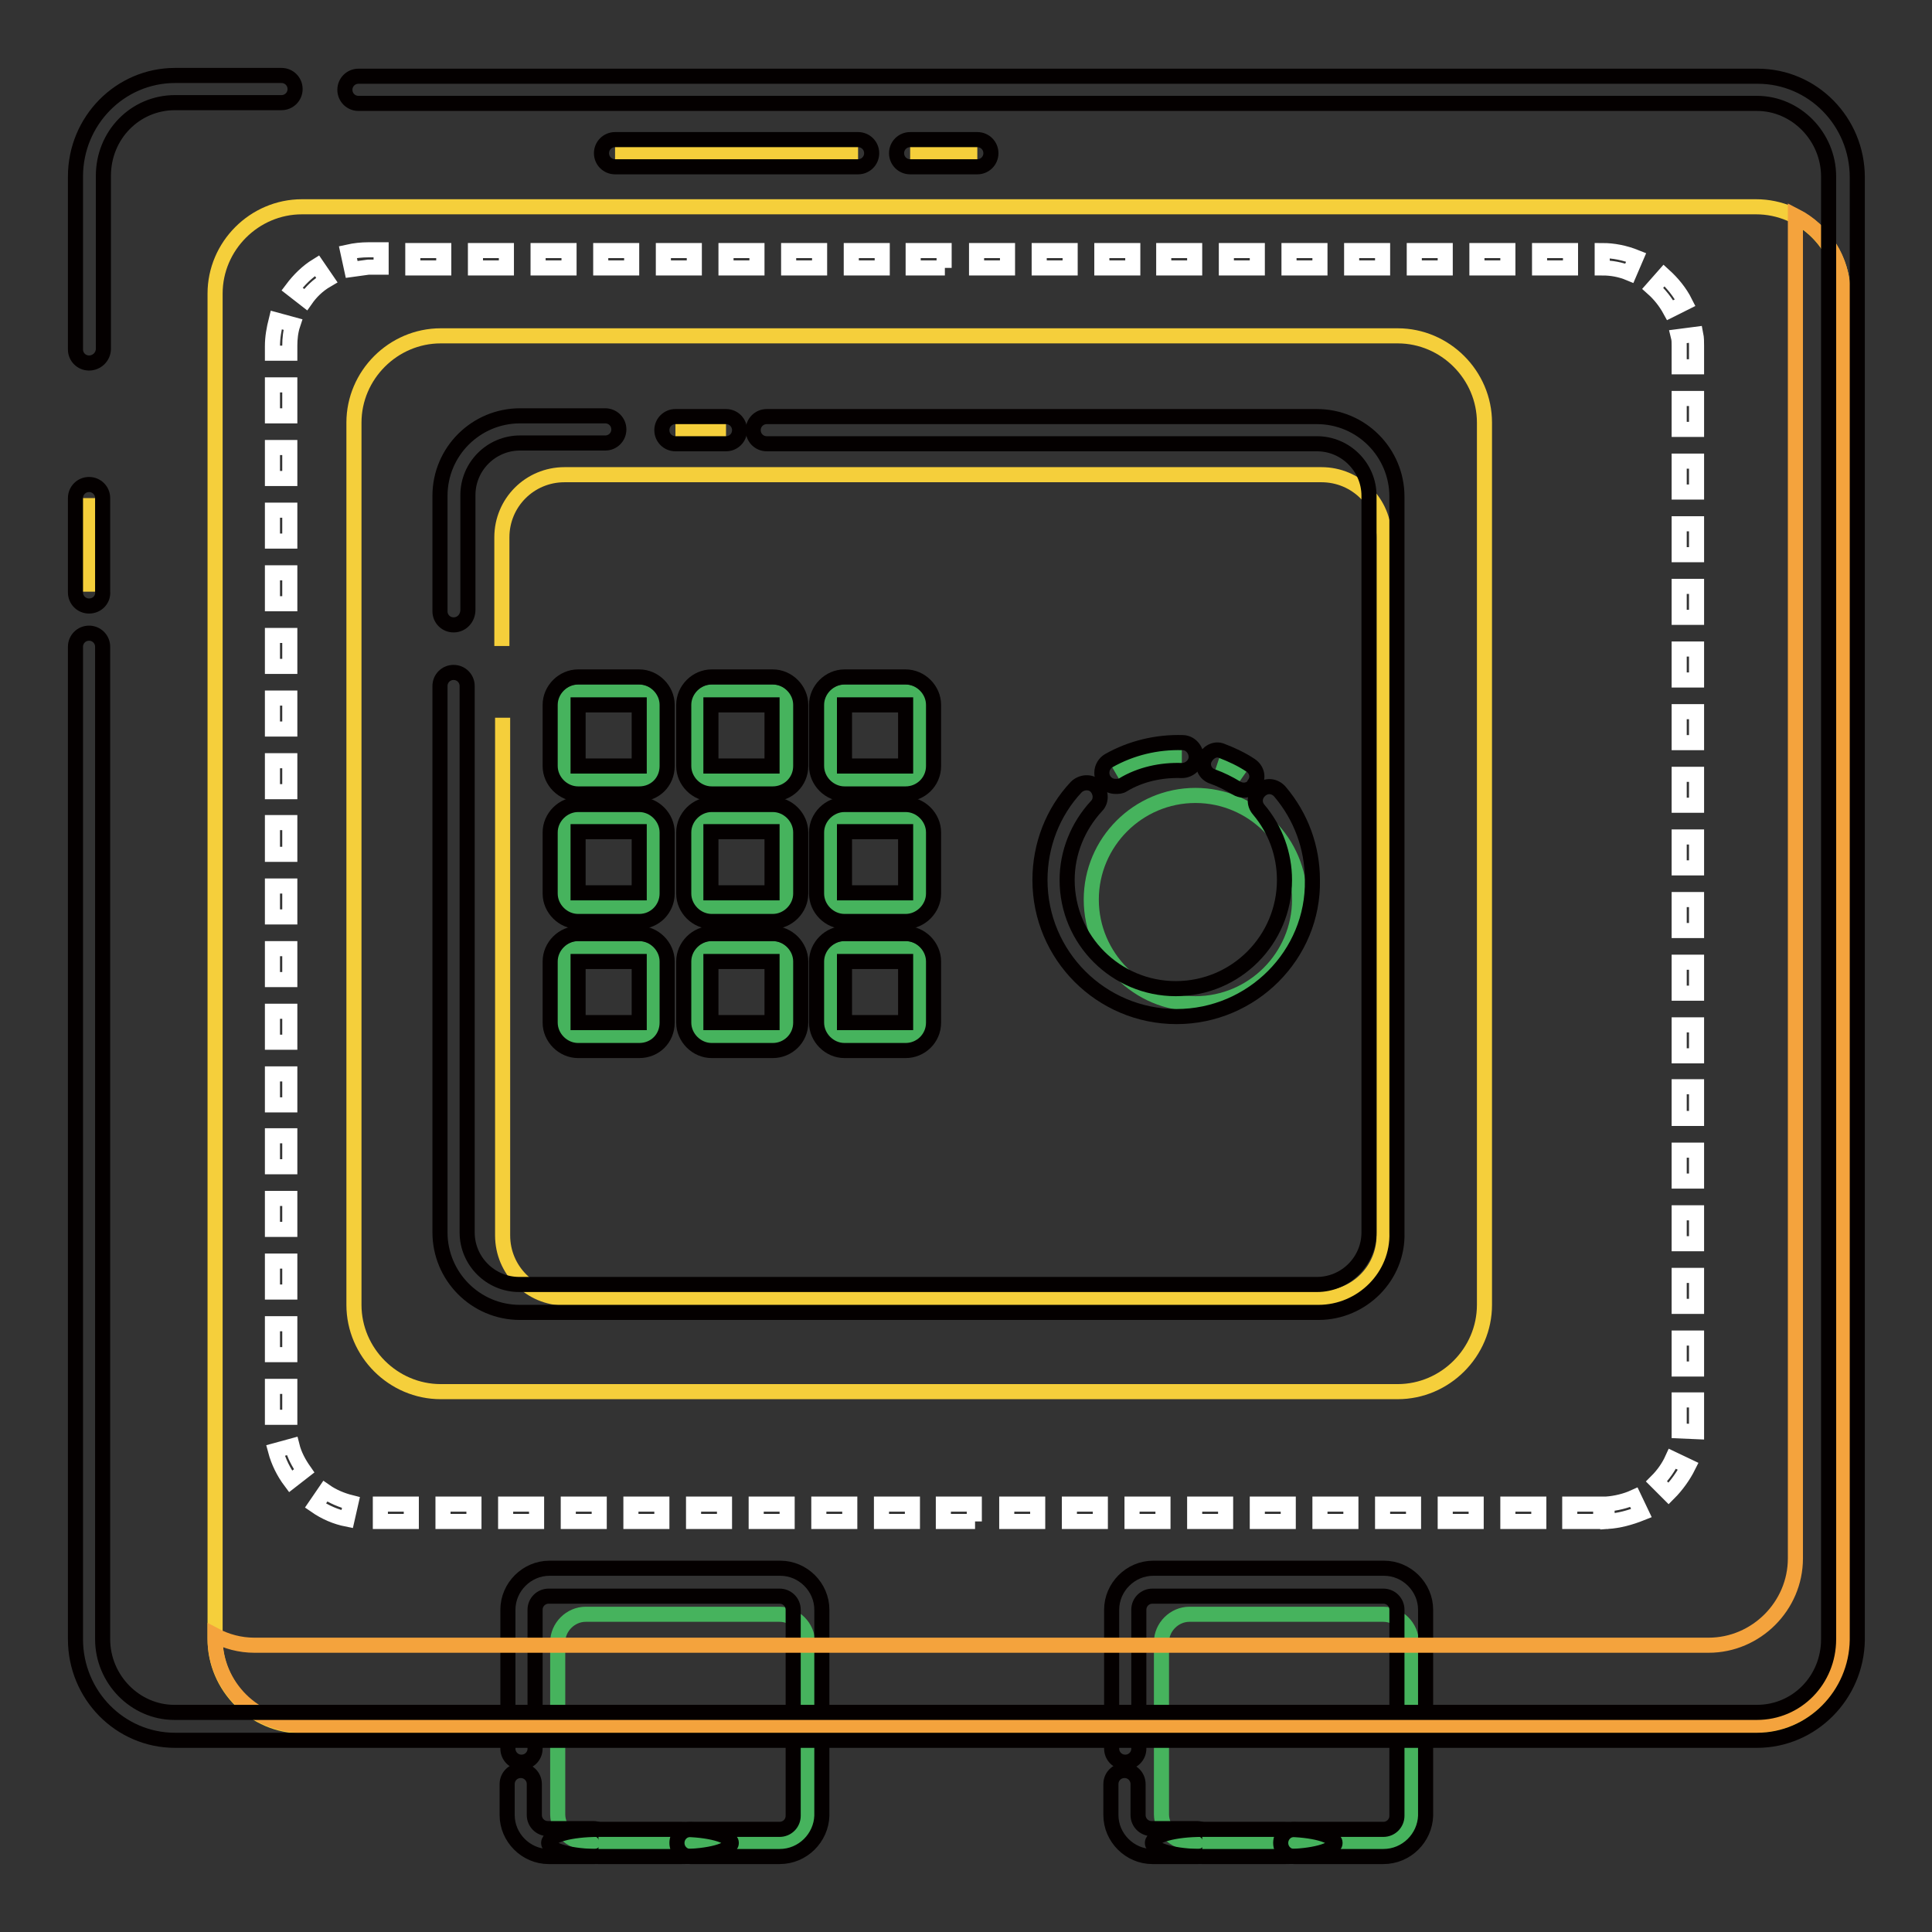
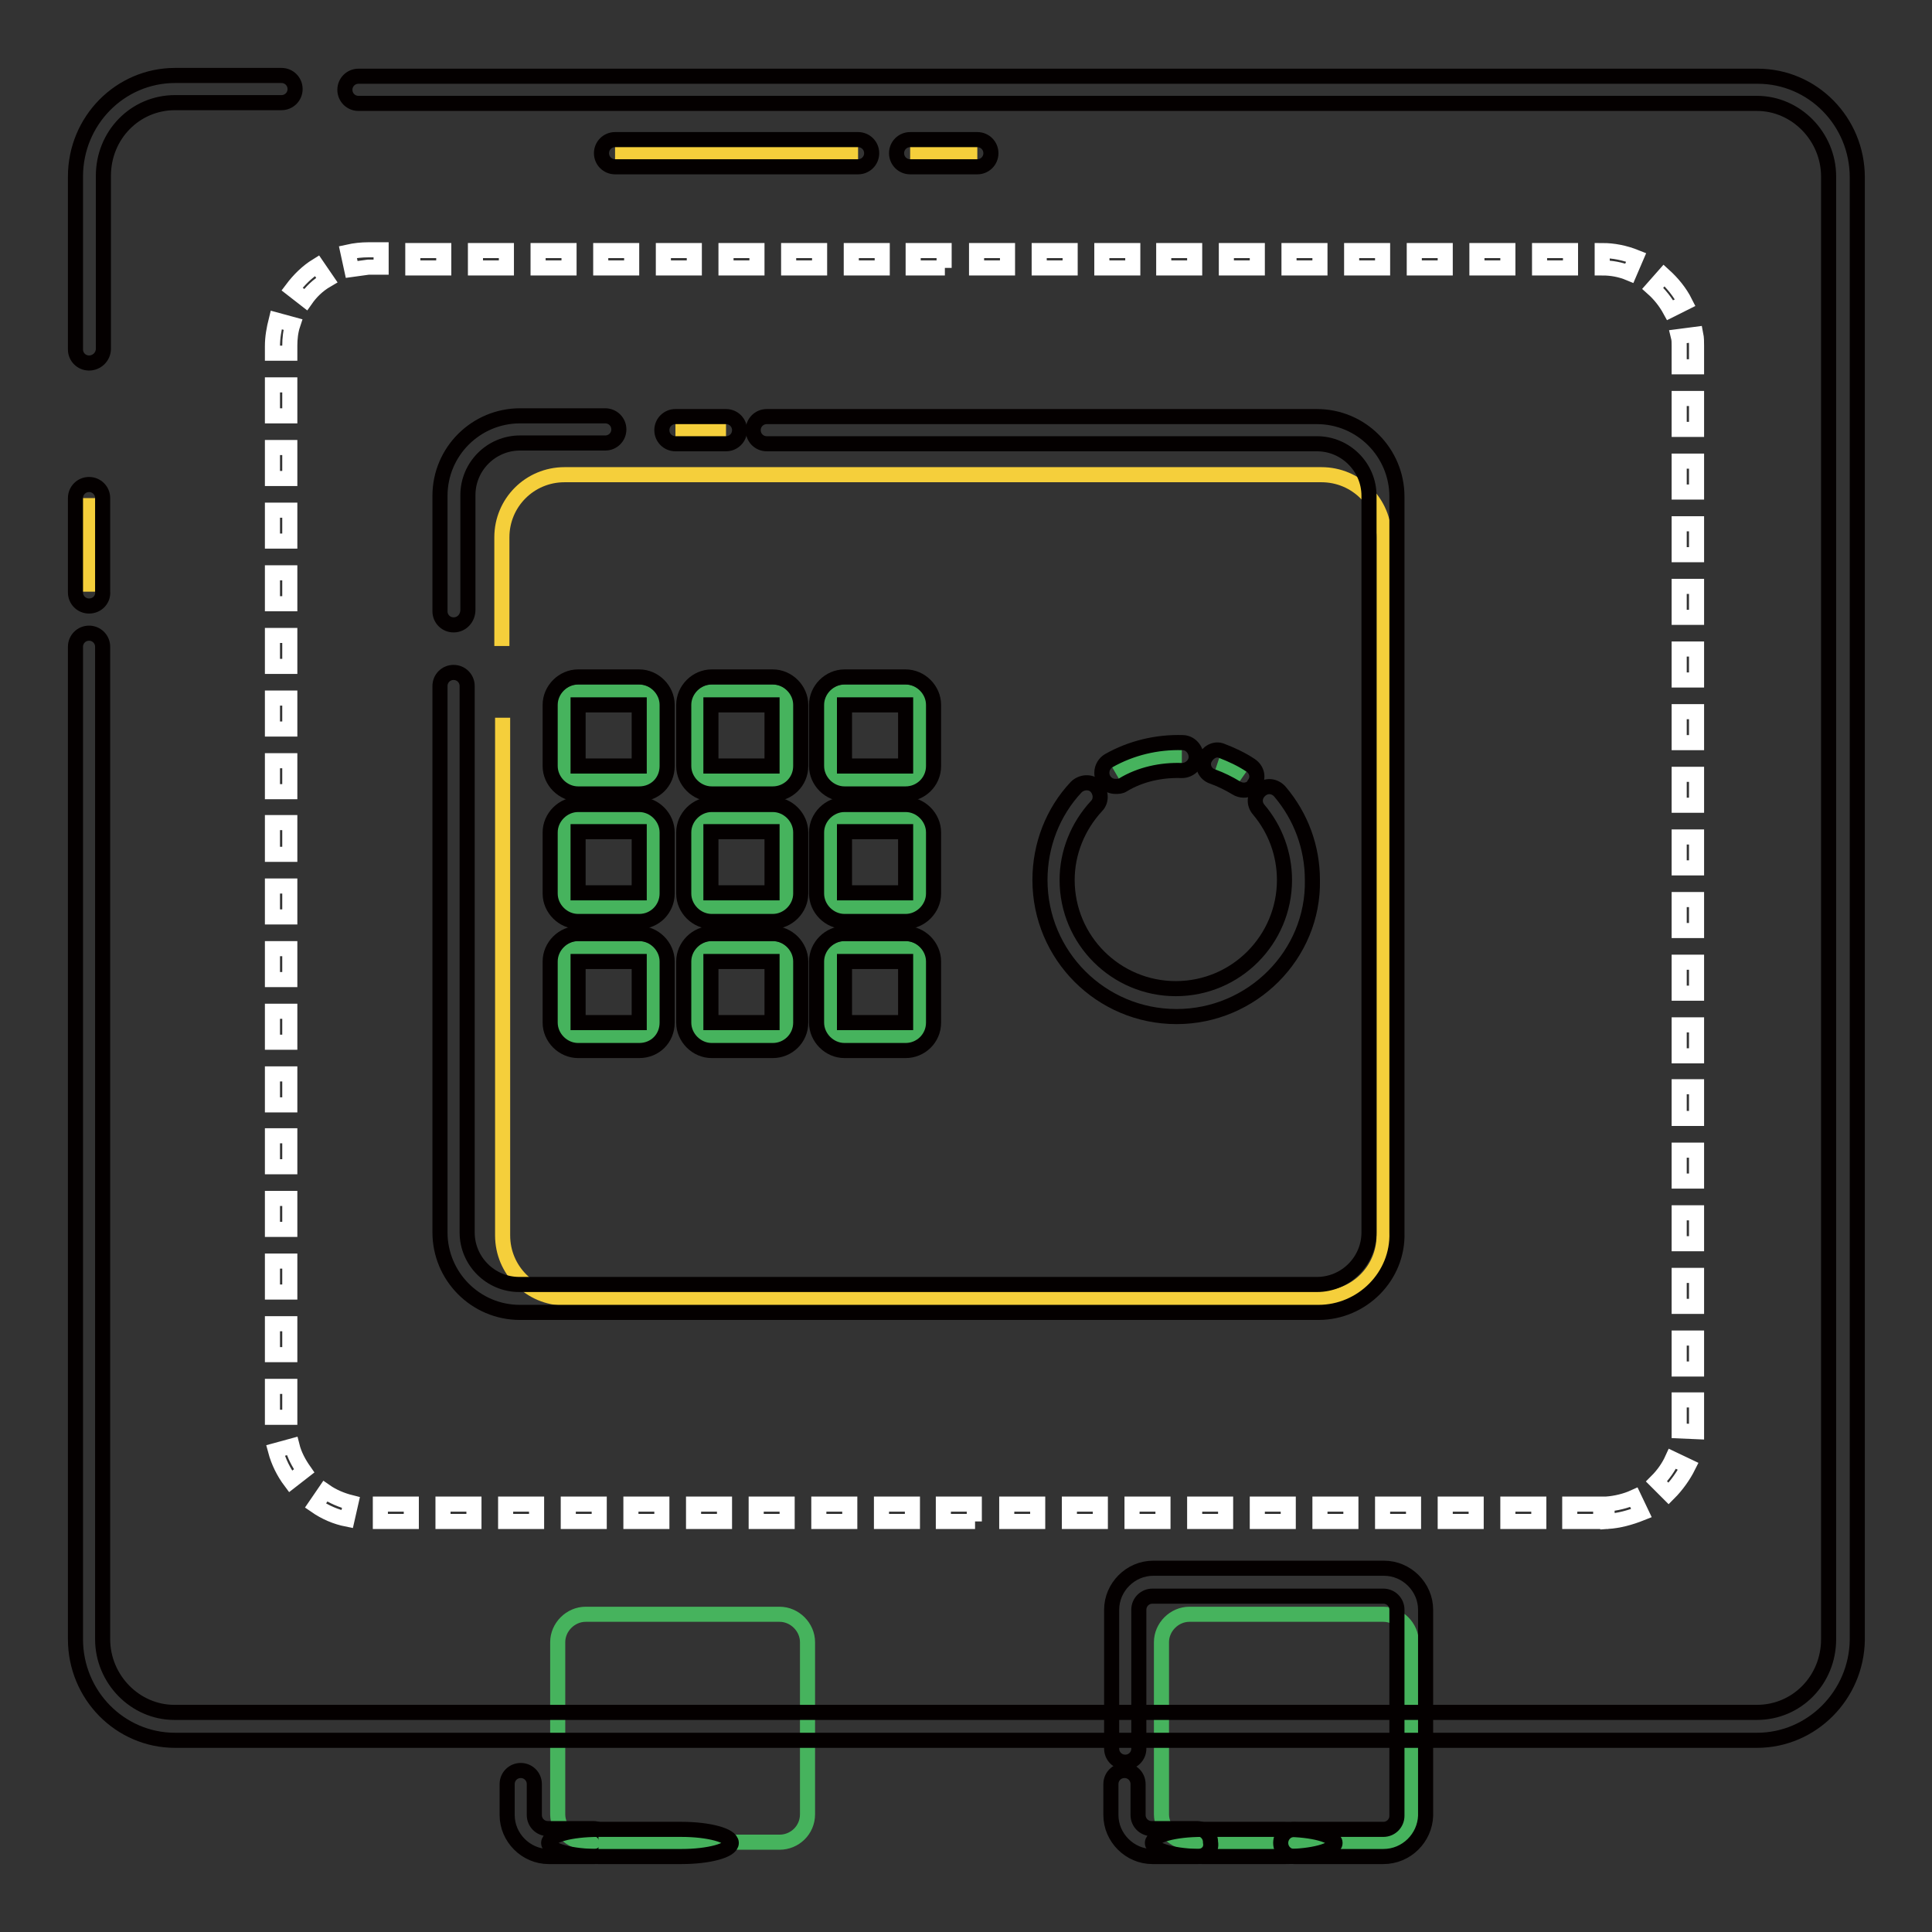
<svg xmlns="http://www.w3.org/2000/svg" version="1.1" x="0px" y="0px" viewBox="0 0 256 256" enable-background="new 0 0 256 256" xml:space="preserve">
  <rect x="0" y="0" width="256" height="256" fill="#333333" stroke="none" />
  <g>
    <path stroke-width="2" fill-opacity="0" stroke="#46b35d" d="M103.3,244.1H77.6c-2,0-3.7-1.7-3.7-3.7v-22.8c0-2,1.7-3.7,3.7-3.7h25.7c2,0,3.7,1.7,3.7,3.7v22.8 C107,242.5,105.3,244.1,103.3,244.1z" />
    <path stroke-width="2" fill-opacity="0" stroke="#040000" d="M78.7,246h-6c-3,0-5.5-2.5-5.5-5.5v-4.1c0-1,0.8-1.8,1.8-1.8s1.8,0.8,1.8,1.8v4.1c0,1,0.8,1.8,1.8,1.8h6 c1,0,1.8,0.8,1.8,1.8C80.6,245.2,79.8,246,78.7,246z" />
    <path stroke-width="2" fill-opacity="0" stroke="#46b35d" d="M90.3,244.1h-11" />
    <path stroke-width="2" fill-opacity="0" stroke="#040000" d="M90.3,246h-11c-3.6,0-6.6-0.8-6.6-1.8c0-1,2.9-1.8,6.6-1.8h11c3.6,0,6.6,0.8,6.6,1.8 C96.9,245.2,93.9,246,90.3,246z" />
-     <path stroke-width="2" fill-opacity="0" stroke="#040000" d="M103.3,246H91.5c-1,0-1.8-0.8-1.8-1.8c0-1,0.8-1.8,1.8-1.8h11.8c1,0,1.8-0.8,1.8-1.8v-27.3 c0-1-0.8-1.8-1.8-1.8H72.7c-1,0-1.8,0.8-1.8,1.8v18.4c0,1-0.8,1.8-1.8,1.8s-1.8-0.8-1.8-1.8v-18.4c0-3,2.5-5.5,5.5-5.5h30.6 c3,0,5.5,2.5,5.5,5.5v27.3C108.8,243.5,106.4,246,103.3,246z" />
    <path stroke-width="2" fill-opacity="0" stroke="#46b35d" d="M183.3,244.1h-25.7c-2,0-3.7-1.7-3.7-3.7v-22.8c0-2,1.7-3.7,3.7-3.7h25.7c2,0,3.7,1.7,3.7,3.7v22.8 C187,242.5,185.3,244.1,183.3,244.1z" />
    <path stroke-width="2" fill-opacity="0" stroke="#040000" d="M158.7,246h-6c-3,0-5.5-2.5-5.5-5.5v-4.1c0-1,0.8-1.8,1.8-1.8c1,0,1.8,0.8,1.8,1.8v4.1c0,1,0.8,1.8,1.8,1.8 h6c1,0,1.8,0.8,1.8,1.8C160.6,245.2,159.8,246,158.7,246z" />
-     <path stroke-width="2" fill-opacity="0" stroke="#46b35d" d="M170.3,244.1h-11" />
    <path stroke-width="2" fill-opacity="0" stroke="#040000" d="M170.3,246h-11c-3.6,0-6.6-0.8-6.6-1.8c0-1,2.9-1.8,6.6-1.8h11c3.6,0,6.6,0.8,6.6,1.8 C176.9,245.2,173.9,246,170.3,246z" />
    <path stroke-width="2" fill-opacity="0" stroke="#040000" d="M183.3,246h-11.8c-1,0-1.8-0.8-1.8-1.8c0-1,0.8-1.8,1.8-1.8h11.8c1,0,1.8-0.8,1.8-1.8v-27.3 c0-1-0.8-1.8-1.8-1.8h-30.6c-1,0-1.8,0.8-1.8,1.8v18.4c0,1-0.8,1.8-1.8,1.8c-1,0-1.8-0.8-1.8-1.8v-18.4c0-3,2.5-5.5,5.5-5.5h30.6 c3,0,5.5,2.5,5.5,5.5v27.3C188.8,243.5,186.4,246,183.3,246z" />
-     <path stroke-width="2" fill-opacity="0" stroke="#f5cf3b" d="M232.7,27.4H40c-6.3,0-11.5,5.2-11.5,11.5v178.3c0,6.3,5.2,11.5,11.5,11.5h192.7c6.3,0,11.5-5.2,11.5-11.5 V38.9C244.2,32.6,239,27.4,232.7,27.4z M196.7,172.9c0,6.3-5.2,11.5-11.5,11.5H58.4c-6.3,0-11.5-5.2-11.5-11.5V56 c0-6.3,5.2-11.5,11.5-11.5h126.8c6.3,0,11.5,5.2,11.5,11.5L196.7,172.9L196.7,172.9z" />
    <path stroke-width="2" fill-opacity="0" stroke="#f5cf3b" d="M66.5,85.6V71.2c0-4.6,3.7-8.3,8.3-8.3h100.3c4.6,0,8.3,3.7,8.3,8.3v92.5c0,4.6-3.7,8.3-8.3,8.3H74.9 c-4.6,0-8.3-3.7-8.3-8.3V95.1" />
    <path stroke-width="2" fill-opacity="0" stroke="#040000" d="M174.7,173.9H68.9c-5.9,0-10.6-4.8-10.6-10.6V90.9c0-1,0.8-1.8,1.8-1.8s1.8,0.8,1.8,1.8v72.4 c0,3.8,3.1,6.9,6.9,6.9h105.7c3.8,0,6.9-3.1,6.9-6.9V65.7c0-3.8-3.1-6.9-6.9-6.9h-72.9c-1,0-1.8-0.8-1.8-1.8s0.8-1.8,1.8-1.8h72.9 c5.9,0,10.6,4.8,10.6,10.6v97.5C185.3,169.1,180.5,173.9,174.7,173.9L174.7,173.9z" />
    <path stroke-width="2" fill-opacity="0" stroke="#f5cf3b" d="M89.5,56.9h6.7" />
    <path stroke-width="2" fill-opacity="0" stroke="#040000" d="M96.2,58.8h-6.7c-1,0-1.8-0.8-1.8-1.8s0.8-1.8,1.8-1.8h6.7c1,0,1.8,0.8,1.8,1.8S97.2,58.8,96.2,58.8z" />
    <path stroke-width="2" fill-opacity="0" stroke="#040000" d="M60.1,82.8c-1,0-1.8-0.8-1.8-1.8V65.7c0-5.9,4.8-10.6,10.6-10.6h11.3c1,0,1.8,0.8,1.8,1.8s-0.8,1.8-1.8,1.8 H68.9c-3.8,0-6.9,3.1-6.9,6.9v15.2C62,81.9,61.2,82.8,60.1,82.8z" />
    <path stroke-width="2" fill-opacity="0" stroke="#46b35d" d="M84.7,103.4h-8.1c-1,0-1.8-0.8-1.8-1.8v-8.1c0-1,0.8-1.8,1.8-1.8h8.1c1,0,1.8,0.8,1.8,1.8v8.1 C86.6,102.6,85.8,103.4,84.7,103.4z" />
    <path stroke-width="2" fill-opacity="0" stroke="#040000" d="M84.7,105.2h-8.1c-2,0-3.7-1.7-3.7-3.7v-8.1c0-2,1.7-3.7,3.7-3.7h8.1c2,0,3.7,1.7,3.7,3.7v8.1 C88.4,103.6,86.8,105.2,84.7,105.2z M76.6,93.4v8.1h8.1v-8.1H76.6z" />
    <path stroke-width="2" fill-opacity="0" stroke="#46b35d" d="M102.4,103.4h-8.1c-1,0-1.8-0.8-1.8-1.8v-8.1c0-1,0.8-1.8,1.8-1.8h8.1c1,0,1.8,0.8,1.8,1.8v8.1 C104.2,102.6,103.4,103.4,102.4,103.4z" />
    <path stroke-width="2" fill-opacity="0" stroke="#040000" d="M102.4,105.2h-8.1c-2,0-3.7-1.7-3.7-3.7v-8.1c0-2,1.7-3.7,3.7-3.7h8.1c2,0,3.7,1.7,3.7,3.7v8.1 C106.1,103.6,104.4,105.2,102.4,105.2z M94.2,93.4v8.1h8.1v-8.1H94.2z" />
    <path stroke-width="2" fill-opacity="0" stroke="#46b35d" d="M120,103.4h-8.1c-1,0-1.8-0.8-1.8-1.8v-8.1c0-1,0.8-1.8,1.8-1.8h8.1c1,0,1.8,0.8,1.8,1.8v8.1 C121.8,102.6,121,103.4,120,103.4z" />
    <path stroke-width="2" fill-opacity="0" stroke="#040000" d="M120,105.2h-8.1c-2,0-3.7-1.7-3.7-3.7v-8.1c0-2,1.7-3.7,3.7-3.7h8.1c2,0,3.7,1.7,3.7,3.7v8.1 C123.7,103.6,122,105.2,120,105.2z M111.9,93.4v8.1h8.1v-8.1H111.9z" />
    <path stroke-width="2" fill-opacity="0" stroke="#46b35d" d="M84.7,120.2h-8.1c-1,0-1.8-0.8-1.8-1.8v-8.1c0-1,0.8-1.8,1.8-1.8h8.1c1,0,1.8,0.8,1.8,1.8v8.1 C86.6,119.4,85.8,120.2,84.7,120.2z" />
    <path stroke-width="2" fill-opacity="0" stroke="#040000" d="M84.7,122.1h-8.1c-2,0-3.7-1.7-3.7-3.7v-8.1c0-2,1.7-3.7,3.7-3.7h8.1c2,0,3.7,1.7,3.7,3.7v8.1 C88.4,120.4,86.8,122.1,84.7,122.1z M76.6,110.2v8.1h8.1v-8.1H76.6z" />
    <path stroke-width="2" fill-opacity="0" stroke="#46b35d" d="M102.4,120.2h-8.1c-1,0-1.8-0.8-1.8-1.8v-8.1c0-1,0.8-1.8,1.8-1.8h8.1c1,0,1.8,0.8,1.8,1.8v8.1 C104.2,119.4,103.4,120.2,102.4,120.2z" />
    <path stroke-width="2" fill-opacity="0" stroke="#040000" d="M102.4,122.1h-8.1c-2,0-3.7-1.7-3.7-3.7v-8.1c0-2,1.7-3.7,3.7-3.7h8.1c2,0,3.7,1.7,3.7,3.7v8.1 C106.1,120.4,104.4,122.1,102.4,122.1z M94.2,110.2v8.1h8.1v-8.1H94.2z" />
    <path stroke-width="2" fill-opacity="0" stroke="#46b35d" d="M120,120.2h-8.1c-1,0-1.8-0.8-1.8-1.8v-8.1c0-1,0.8-1.8,1.8-1.8h8.1c1,0,1.8,0.8,1.8,1.8v8.1 C121.8,119.4,121,120.2,120,120.2z" />
    <path stroke-width="2" fill-opacity="0" stroke="#040000" d="M120,122.1h-8.1c-2,0-3.7-1.7-3.7-3.7v-8.1c0-2,1.7-3.7,3.7-3.7h8.1c2,0,3.7,1.7,3.7,3.7v8.1 C123.7,120.4,122,122.1,120,122.1z M111.9,110.2v8.1h8.1v-8.1H111.9z" />
    <path stroke-width="2" fill-opacity="0" stroke="#46b35d" d="M84.7,137.4h-8.1c-1,0-1.8-0.8-1.8-1.8v-8.1c0-1,0.8-1.8,1.8-1.8h8.1c1,0,1.8,0.8,1.8,1.8v8.1 C86.6,136.6,85.8,137.4,84.7,137.4z" />
    <path stroke-width="2" fill-opacity="0" stroke="#040000" d="M84.7,139.2h-8.1c-2,0-3.7-1.7-3.7-3.7v-8.1c0-2,1.7-3.7,3.7-3.7h8.1c2,0,3.7,1.7,3.7,3.7v8.1 C88.4,137.6,86.8,139.2,84.7,139.2z M76.6,127.4v8.1h8.1v-8.1H76.6z" />
    <path stroke-width="2" fill-opacity="0" stroke="#46b35d" d="M102.4,137.4h-8.1c-1,0-1.8-0.8-1.8-1.8v-8.1c0-1,0.8-1.8,1.8-1.8h8.1c1,0,1.8,0.8,1.8,1.8v8.1 C104.2,136.6,103.4,137.4,102.4,137.4z" />
    <path stroke-width="2" fill-opacity="0" stroke="#040000" d="M102.4,139.2h-8.1c-2,0-3.7-1.7-3.7-3.7v-8.1c0-2,1.7-3.7,3.7-3.7h8.1c2,0,3.7,1.7,3.7,3.7v8.1 C106.1,137.6,104.4,139.2,102.4,139.2z M94.2,127.4v8.1h8.1v-8.1H94.2z" />
    <path stroke-width="2" fill-opacity="0" stroke="#46b35d" d="M120,137.4h-8.1c-1,0-1.8-0.8-1.8-1.8v-8.1c0-1,0.8-1.8,1.8-1.8h8.1c1,0,1.8,0.8,1.8,1.8v8.1 C121.8,136.6,121,137.4,120,137.4z" />
    <path stroke-width="2" fill-opacity="0" stroke="#040000" d="M120,139.2h-8.1c-2,0-3.7-1.7-3.7-3.7v-8.1c0-2,1.7-3.7,3.7-3.7h8.1c2,0,3.7,1.7,3.7,3.7v8.1 C123.7,137.6,122,139.2,120,139.2z M111.9,127.4v8.1h8.1v-8.1H111.9z" />
-     <path stroke-width="2" fill-opacity="0" stroke="#f4a33d" d="M237.9,28.6v177.9c0,6.3-5.2,11.5-11.5,11.5H33.7c-1.9,0-3.7-0.5-5.2-1.3v0.4c0,6.3,5.2,11.5,11.5,11.5 h192.7c6.3,0,11.5-5.2,11.5-11.5V38.9C244.2,34.4,241.6,30.5,237.9,28.6z" />
    <path stroke-width="2" fill-opacity="0" stroke="#ffffff" d="M212.1,201.6H208v-2.3h4.1V201.6z M203.9,201.6h-4.1v-2.3h4.1V201.6z M195.6,201.6h-4.1v-2.3h4.1V201.6z  M187.3,201.6h-4.1v-2.3h4.1V201.6z M179,201.6h-4.1v-2.3h4.1V201.6z M170.7,201.6h-4.1v-2.3h4.1V201.6z M162.4,201.6h-4.1v-2.3 h4.1V201.6z M154.1,201.6h-4.1v-2.3h4.1V201.6z M145.8,201.6h-4.1v-2.3h4.1V201.6z M137.5,201.6h-4.1v-2.3h4.1V201.6z M129.2,201.6 H125v-2.3h4.1V201.6z M120.9,201.6h-4.1v-2.3h4.1V201.6z M112.6,201.6h-4.1v-2.3h4.1V201.6z M104.3,201.6h-4.1v-2.3h4.1V201.6z  M96,201.6h-4.1v-2.3H96V201.6z M87.7,201.6h-4.1v-2.3h4.1V201.6z M79.4,201.6h-4.1v-2.3h4.1V201.6z M71.1,201.6H67v-2.3h4.1V201.6 z M62.8,201.6h-4.1v-2.3h4.1V201.6z M54.5,201.6h-4.1v-2.3h4.1V201.6z M213,201.6l-0.1-2.3c1.2-0.1,2.5-0.4,3.6-0.9l1,2.1 C216,201.1,214.5,201.5,213,201.6z M46,201.3c-1.5-0.3-2.9-0.9-4.2-1.8l1.3-1.9c1,0.7,2.2,1.2,3.4,1.5L46,201.3z M221.1,197.9 l-1.6-1.6c0.9-0.9,1.6-1.9,2.1-3l2.1,1C223.1,195.5,222.2,196.8,221.1,197.9z M38.5,196.3c-0.9-1.2-1.6-2.6-2-4.1l2.2-0.6 c0.3,1.2,0.9,2.3,1.6,3.3L38.5,196.3z M224.8,189.7l-2.3-0.1c0-0.2,0-0.5,0-0.7v-3.4h2.3v3.4C224.8,189.2,224.8,189.5,224.8,189.7z  M38.4,187.8h-2.3v-4.1h2.3V187.8z M224.8,181.4h-2.3v-4.1h2.3V181.4z M38.4,179.5h-2.3v-4.1h2.3V179.5z M224.8,173.1h-2.3v-4.1 h2.3V173.1z M38.4,171.2h-2.3v-4.1h2.3V171.2z M224.8,164.8h-2.3v-4.1h2.3V164.8z M38.4,162.9h-2.3v-4.1h2.3V162.9z M224.8,156.5 h-2.3v-4.1h2.3V156.5z M38.4,154.6h-2.3v-4.1h2.3V154.6z M224.8,148.2h-2.3V144h2.3V148.2z M38.4,146.4h-2.3v-4.1h2.3V146.4z  M224.8,139.9h-2.3v-4.1h2.3V139.9z M38.4,138.1h-2.3v-4.1h2.3V138.1z M224.8,131.6h-2.3v-4.1h2.3V131.6z M38.4,129.8h-2.3v-4.1 h2.3V129.8z M224.8,123.3h-2.3v-4.1h2.3V123.3z M38.4,121.5h-2.3v-4.1h2.3V121.5z M224.8,115h-2.3v-4.1h2.3V115z M38.4,113.2h-2.3 V109h2.3V113.2z M224.8,106.7h-2.3v-4.1h2.3V106.7z M38.4,104.9h-2.3v-4.1h2.3V104.9z M224.8,98.4h-2.3v-4.1h2.3V98.4z M38.4,96.6 h-2.3v-4.1h2.3V96.6z M224.8,90.1h-2.3V86h2.3V90.1z M38.4,88.3h-2.3v-4.1h2.3V88.3z M224.8,81.8h-2.3v-4.1h2.3V81.8z M38.4,80 h-2.3v-4.1h2.3V80z M224.8,73.5h-2.3v-4.1h2.3V73.5z M38.4,71.7h-2.3v-4.1h2.3V71.7z M224.8,65.2h-2.3v-4.1h2.3V65.2z M38.4,63.4 h-2.3v-4.1h2.3V63.4z M224.8,56.9h-2.3v-4.1h2.3V56.9z M38.4,55.1h-2.3v-4.1h2.3V55.1z M224.8,48.6h-2.3v-2.8c0-0.4,0-0.8-0.1-1.2 l2.3-0.3c0.1,0.5,0.1,1,0.1,1.5V48.6z M38.4,46.8h-2.3v-0.9c0-1.2,0.2-2.3,0.5-3.5l2.2,0.6c-0.3,0.9-0.4,1.9-0.4,2.8V46.8z  M221.3,41.1c-0.6-1.1-1.4-2.1-2.3-2.9l1.5-1.7c1.1,1,2.1,2.2,2.8,3.6L221.3,41.1z M40.5,39.7l-1.8-1.4c0.9-1.2,2-2.3,3.3-3.1 l1.3,1.9C42.1,37.8,41.2,38.7,40.5,39.7z M215.9,36.2c-1.2-0.5-2.4-0.7-3.6-0.7l0-2.3c1.5,0,3,0.3,4.5,0.9L215.9,36.2z M46.6,35.7 l-0.5-2.3c0.9-0.2,1.8-0.3,2.7-0.3h1.7v2.3h-1.7C48.1,35.5,47.3,35.6,46.6,35.7z M208.1,35.5H204v-2.3h4.1V35.5z M199.8,35.5h-4.1 v-2.3h4.1V35.5z M191.5,35.5h-4.1v-2.3h4.1V35.5z M183.2,35.5h-4.1v-2.3h4.1V35.5z M174.9,35.5h-4.1v-2.3h4.1V35.5z M166.6,35.5 h-4.1v-2.3h4.1V35.5z M158.3,35.5h-4.1v-2.3h4.1V35.5z M150.1,35.5h-4.1v-2.3h4.1V35.5z M141.8,35.5h-4.1v-2.3h4.1V35.5z  M133.5,35.5h-4.1v-2.3h4.1V35.5z M125.2,35.5H121v-2.3h4.1V35.5z M116.9,35.5h-4.1v-2.3h4.1V35.5z M108.6,35.5h-4.1v-2.3h4.1V35.5 z M100.3,35.5h-4.1v-2.3h4.1V35.5z M92,35.5h-4.1v-2.3H92V35.5z M83.7,35.5h-4.1v-2.3h4.1V35.5z M75.4,35.5h-4.1v-2.3h4.1V35.5z  M67.1,35.5h-4.1v-2.3h4.1V35.5z M58.8,35.5h-4.1v-2.3h4.1V35.5z" />
    <path stroke-width="2" fill-opacity="0" stroke="#040000" d="M232.8,230.6H23.2c-7.3,0-13.2-6-13.2-13.4V85.7c0-1,0.8-1.8,1.8-1.8c1,0,1.8,0.8,1.8,1.8v131.5 c0,5.3,4.3,9.7,9.5,9.7h209.7c5.3,0,9.5-4.3,9.5-9.7V23.4c0-5.3-4.3-9.7-9.5-9.7H47.5c-1,0-1.8-0.8-1.8-1.8s0.8-1.8,1.8-1.8h185.4 c7.3,0,13.2,6,13.2,13.4v193.8C246,224.6,240.1,230.6,232.8,230.6z" />
    <path stroke-width="2" fill-opacity="0" stroke="#040000" d="M11.8,48.1c-1,0-1.8-0.8-1.8-1.8V23.4C10,16,15.9,10,23.2,10h14.1c1,0,1.8,0.8,1.8,1.8s-0.8,1.8-1.8,1.8 H23.2c-5.3,0-9.5,4.3-9.5,9.7v22.9C13.7,47.3,12.8,48.1,11.8,48.1z" />
    <path stroke-width="2" fill-opacity="0" stroke="#f5cf3b" d="M11.8,78.4V66" />
    <path stroke-width="2" fill-opacity="0" stroke="#040000" d="M11.8,80.3c-1,0-1.8-0.8-1.8-1.8V66c0-1,0.8-1.8,1.8-1.8s1.8,0.8,1.8,1.8v12.4 C13.7,79.4,12.9,80.3,11.8,80.3z" />
    <path stroke-width="2" fill-opacity="0" stroke="#f5cf3b" d="M113.7,20.3H81.5" />
    <path stroke-width="2" fill-opacity="0" stroke="#040000" d="M113.7,22.1H81.5c-1,0-1.8-0.8-1.8-1.8s0.8-1.8,1.8-1.8h32.2c1,0,1.8,0.8,1.8,1.8S114.7,22.1,113.7,22.1z" />
    <path stroke-width="2" fill-opacity="0" stroke="#f5cf3b" d="M129.5,20.3h-8.9" />
    <path stroke-width="2" fill-opacity="0" stroke="#040000" d="M129.5,22.1h-8.9c-1,0-1.8-0.8-1.8-1.8s0.8-1.8,1.8-1.8h8.9c1,0,1.8,0.8,1.8,1.8S130.5,22.1,129.5,22.1z" />
-     <path stroke-width="2" fill-opacity="0" stroke="#46b35d" d="M144.6,119.2c0,7.6,6.2,13.8,13.8,13.8c7.6,0,13.8-6.2,13.8-13.8c0,0,0,0,0,0c0-7.6-6.2-13.8-13.8-13.8 C150.8,105.4,144.6,111.6,144.6,119.2C144.6,119.2,144.6,119.2,144.6,119.2z" />
    <path stroke-width="2" fill-opacity="0" stroke="#040000" d="M155.9,134.7c-10,0-18.1-8.1-18.1-18.1c0-4.6,1.7-9,4.8-12.3c0.7-0.7,1.9-0.8,2.6-0.1 c0.7,0.7,0.8,1.9,0.1,2.6c-2.5,2.7-3.9,6.2-3.9,9.8c0,8,6.5,14.4,14.4,14.4c8,0,14.4-6.5,14.4-14.4c0-3.4-1.2-6.7-3.4-9.3 c-0.7-0.8-0.6-1.9,0.2-2.6c0.8-0.7,1.9-0.6,2.6,0.2c2.8,3.3,4.3,7.4,4.3,11.7C174.1,126.5,165.9,134.7,155.9,134.7z" />
    <path stroke-width="2" fill-opacity="0" stroke="#46b35d" d="M161.3,101.2c1.2,0.4,2.4,1,3.4,1.7" />
    <path stroke-width="2" fill-opacity="0" stroke="#040000" d="M164.8,104.7c-0.3,0-0.7-0.1-1-0.3c-1-0.6-2-1.1-3.1-1.5c-1-0.3-1.5-1.4-1.1-2.3s1.4-1.5,2.3-1.1 c1.3,0.5,2.6,1.1,3.8,1.9c0.9,0.6,1.1,1.7,0.5,2.5c0,0,0,0,0,0C166,104.4,165.4,104.7,164.8,104.7L164.8,104.7z" />
    <path stroke-width="2" fill-opacity="0" stroke="#46b35d" d="M147.8,102.4c2.4-1.4,5.1-2.1,8.1-2.1c0.2,0,0.5,0,0.7,0" />
    <path stroke-width="2" fill-opacity="0" stroke="#040000" d="M147.8,104.2c-1,0-1.8-0.8-1.8-1.8c0-0.7,0.4-1.3,0.9-1.6c3-1.7,6.4-2.5,9.8-2.4c1,0,1.8,0.9,1.8,1.9 c0,1-0.9,1.8-1.9,1.8c-2.7-0.1-5.5,0.5-7.8,1.9C148.5,104.2,148.2,104.2,147.8,104.2L147.8,104.2z" />
  </g>
</svg>